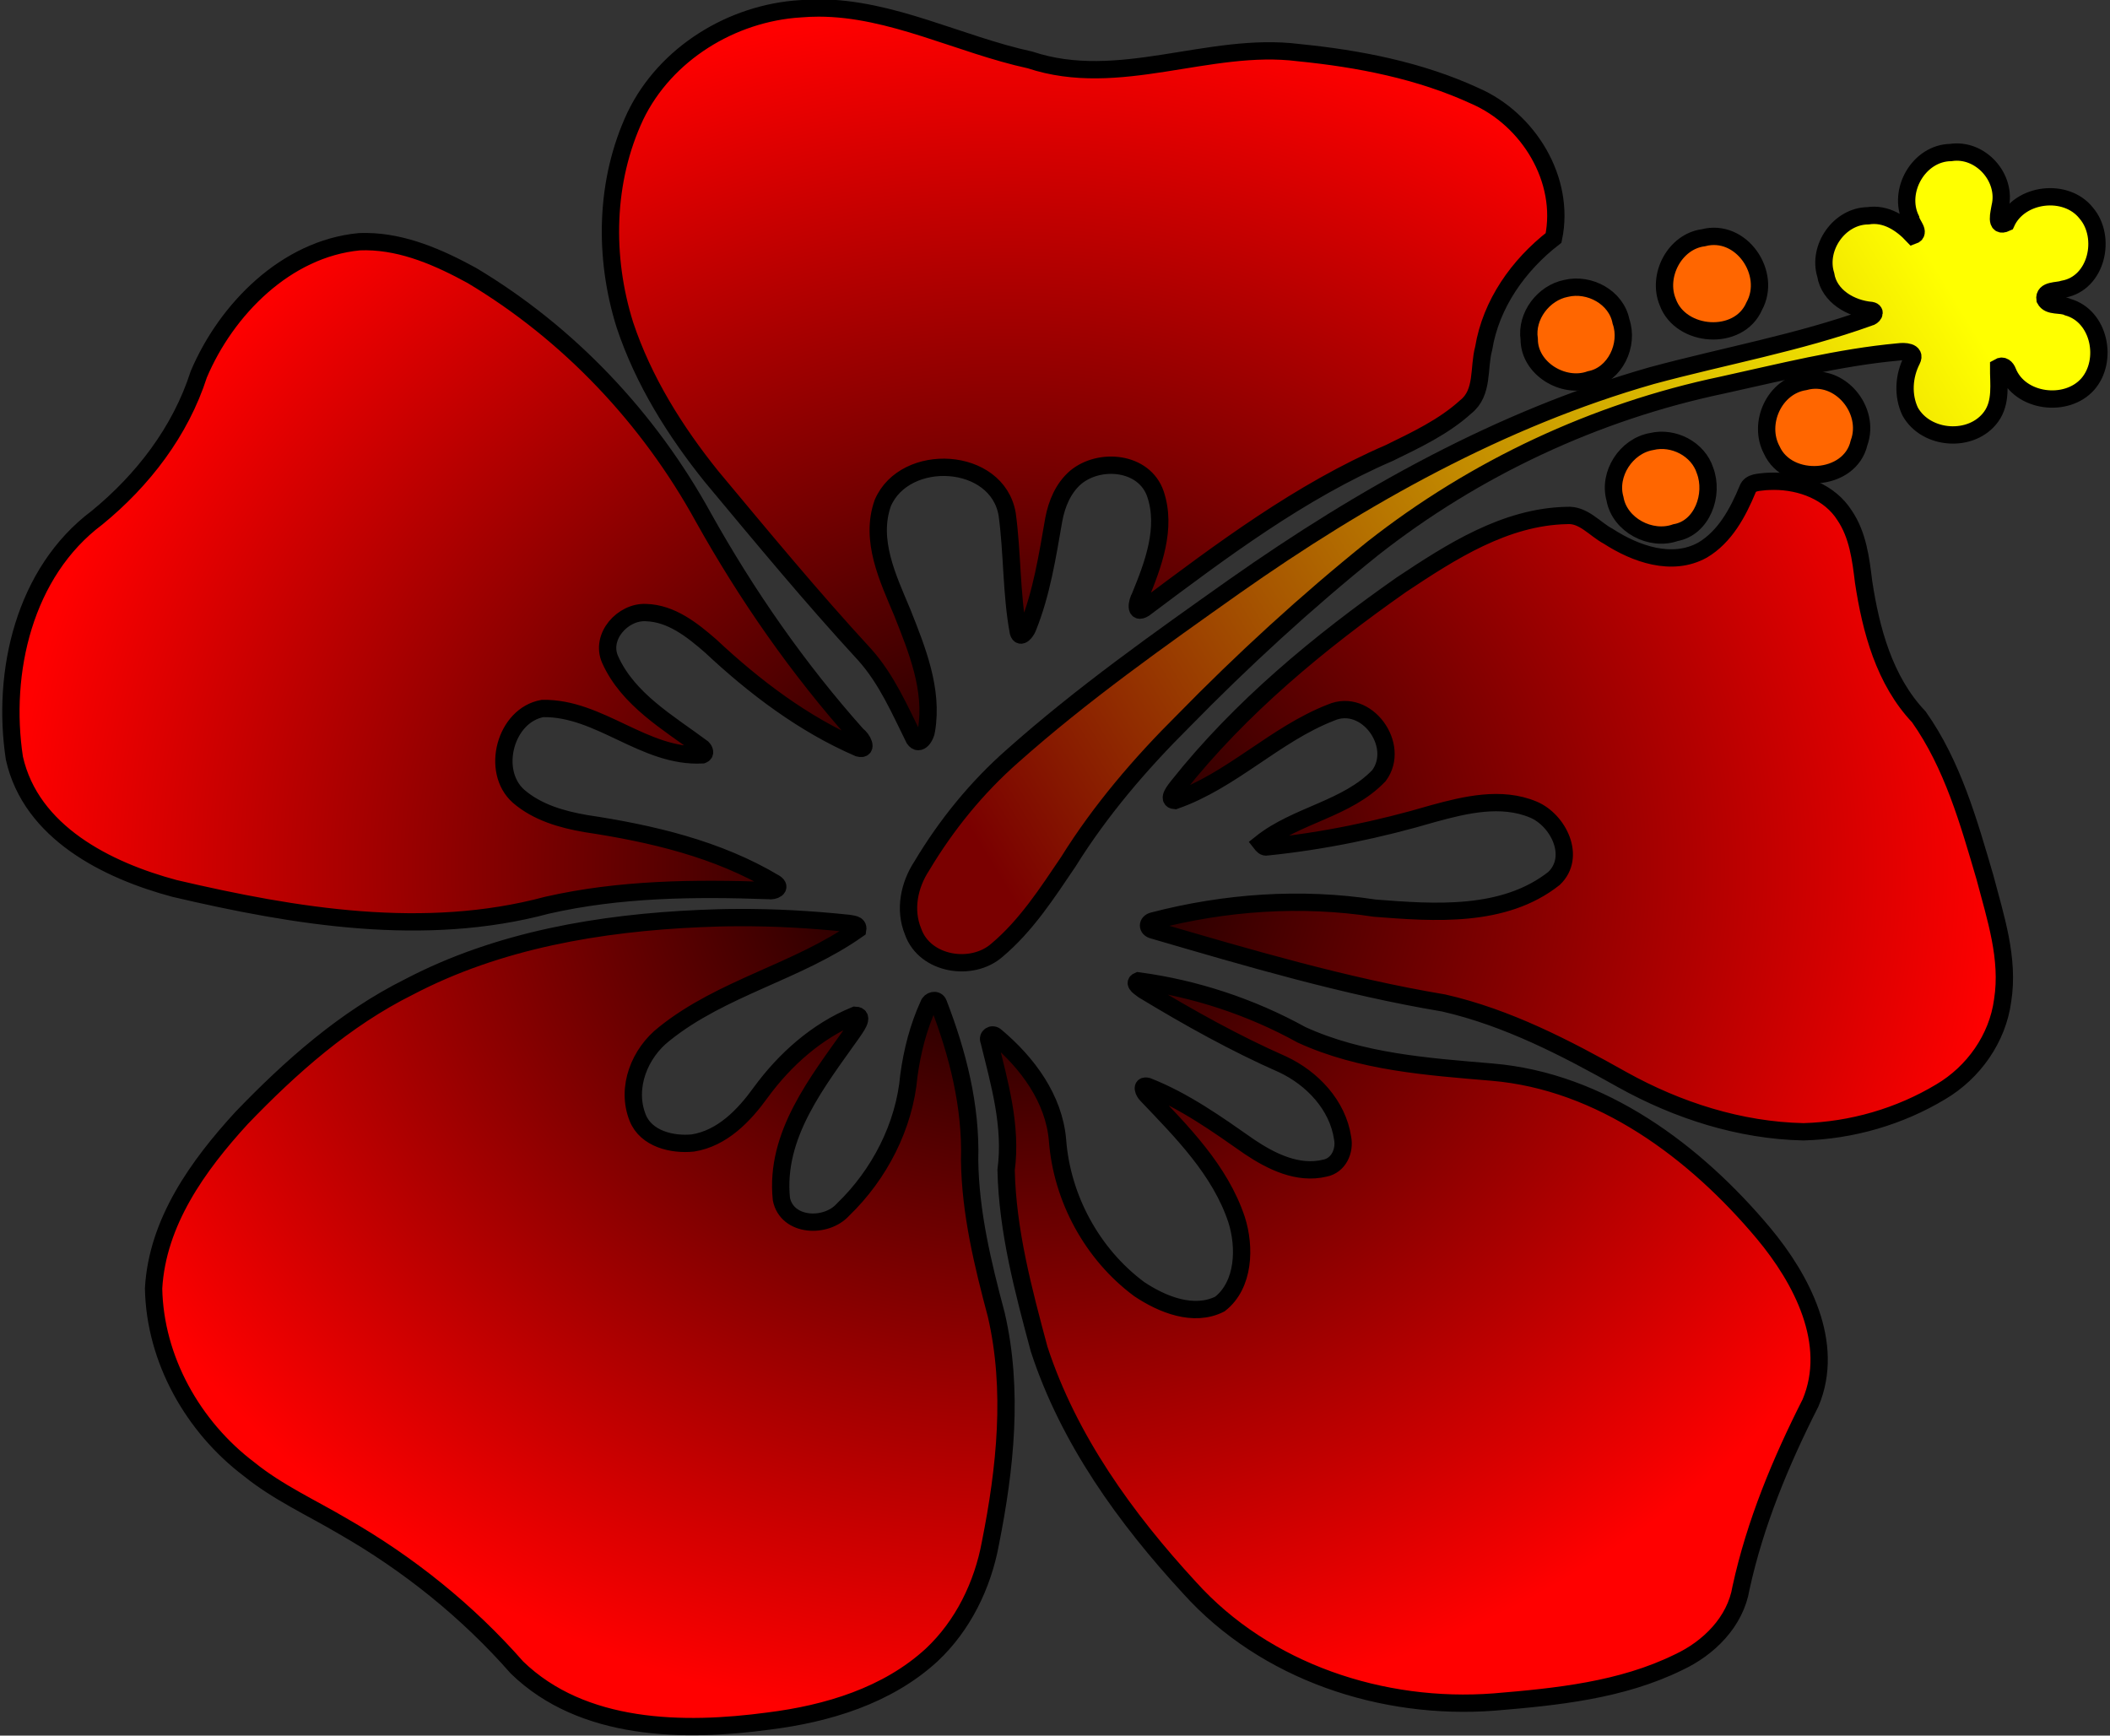
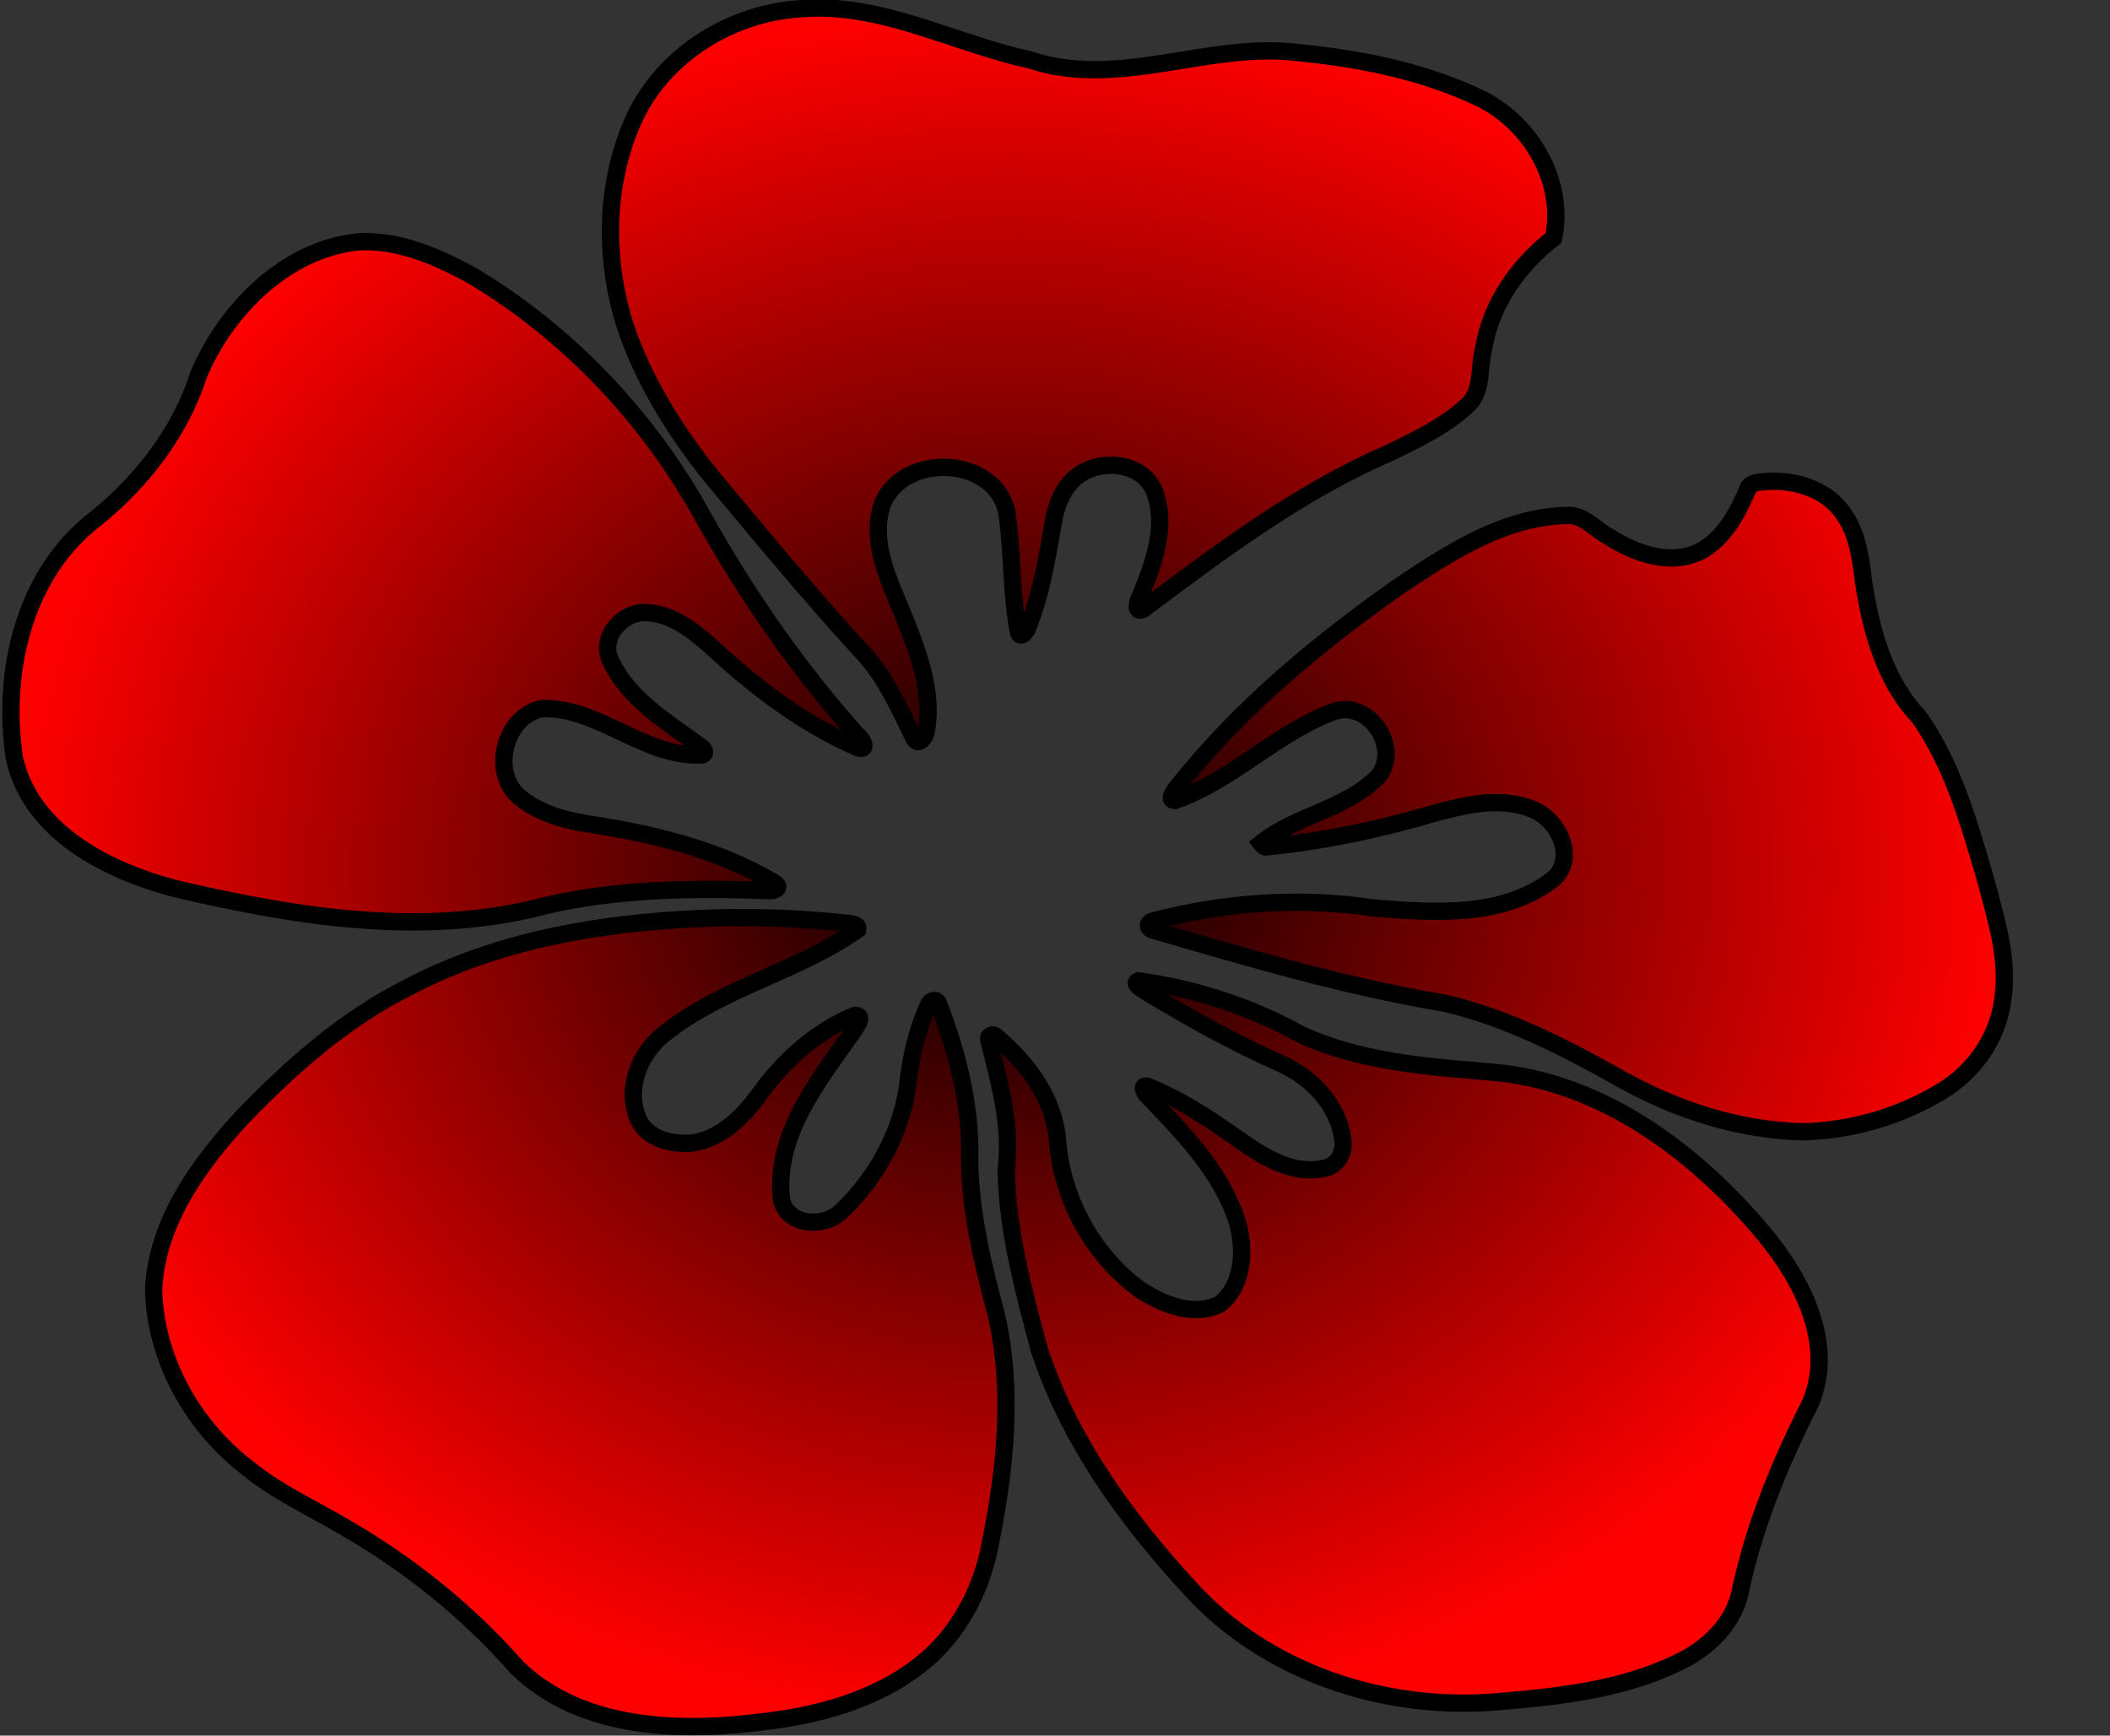
<svg xmlns="http://www.w3.org/2000/svg" version="1.1" id="svg2" x="0px" y="0px" width="1584px" height="1303px" viewBox="0 0 1584 1303" enable-background="new 0 0 1584 1303" xml:space="preserve">
  <rect x="0" y="0" width="1584" height="1303" fill="#333333" stroke="none" />
  <g id="g4173">
    <radialGradient id="path4_1_" cx="852.781" cy="648.192" r="935.351" gradientTransform="matrix(0.8 0 0 -0.69 74.245 1098.158)" gradientUnits="userSpaceOnUse">
      <stop offset="0" style="stop-color:#000000" />
      <stop offset="1" style="stop-color:#FF0000" />
    </radialGradient>
    <path id="path4" fill="url(#path4_1_)" stroke="#000000" stroke-width="13" stroke-miterlimit="10" d="M614.7,6   c-4.6,0-9.3,0.2-14,0.6C549.4,9.8,499.6,40.2,477,87c-22.9,48.7-23.9,105.9-7.9,156.9c13.9,41.8,37.6,79.7,65.1,113.9   c37.7,45.2,75.2,90.6,115.1,133.9c16.4,18.4,26.2,41.2,37,63c4,5.9,8.8-2.2,9.2-6.4c5.2-30.6-7.1-60.6-18.2-88.6   c-10.7-25.6-24.5-54-14.6-82c16.6-38.8,86-35.2,93.4,8.4c4,29.3,3,59.4,8.4,88.5c1.6,5.4,5.9-0.5,7-3.3   c10.5-25.9,14.8-53.9,19.6-81.3c2.2-11.8,7.1-23.6,16.4-31.6c18-15,51.5-12,59.9,12.4c8.7,25.7-1.7,53.1-11.5,77   c-2.3,4.1-4.3,13.6,3,9.1c58.2-43.6,117-87.9,184.2-116.9c20-9.8,40.7-19.5,57.3-34.6c13.4-10.6,9.4-29.2,13.4-43.8   c5.5-33.5,26.1-62.5,52.5-83c9-43.7-18.8-89.1-59-106.6c-41.4-19.1-87.2-28-132.5-32.5c-67.4-8.5-134.7,27.7-201.5,5.5   C720,33.4,669.5,6.1,614.7,6L614.7,6z M275.2,181.4c-1.9,0-3.7,0-5.6,0.1c-54.9,5.3-99.7,50.7-120.4,99.6   c-13.7,42.7-41.9,79.4-76.4,107.6C18.1,429.7,1,504.6,10.8,569.2C23.3,625,80.3,653.4,131,667c91,21.3,187.7,37.3,279.7,12.6   c54.4-12.4,110.6-13,166.2-11c4.3,0.7,10.1-2.1,5-5.5c-43-25.8-93-37.4-142.2-44.8c-18-3.1-36.4-8.4-50.4-20.5   c-21.2-18.8-10-60.9,18-65.9c42.9-0.8,76.4,37.1,120,34.8c2.7-1,1.6-3.5,0.1-5.1c-25.5-19-55.9-36.3-69.4-66.5   c-7.6-17.2,9.6-36.1,26.9-35.2c19,0.5,34.7,13,48.4,24.9c33,30.9,69.7,58.8,111.3,76.8c7.6,2,2.5-7.4-0.8-9.4   c-44.7-50.1-83.2-105.4-115.9-164C487.1,314,427,250.3,354.2,206.8C329.9,193.5,303.2,181.7,275.2,181.4L275.2,181.4z    M1331.8,361.3c-2.2,0-4.2,0.1-6.3,0.2c-4.7,0.7-11.5,0.2-13.5,5.7c-7.3,17.6-17,35.8-33.9,45.8c-23,12.7-50.4,2.8-70.8-10.4   c-10.2-5.4-18.6-16.6-31.2-15.6c-46.3,1-86.8,27.2-124.1,52c-61.7,43.3-120.7,92-167.8,151.3c-1.5,2.1-8.7,10.2-2.2,10.7   c42.7-14.9,75.2-49.7,117.1-66c26.7-11.7,52.9,24.7,36.1,47.3c-24,25.2-61.8,29.4-88.6,50.8c1.1,1.4,2.5,3.3,4.6,2.7   c42.2-4.3,84-13,124.7-25c24.1-6.6,51.1-13.1,75.2-3c18.8,7.9,32.5,35.5,15.5,51.7c-37.6,29.7-89.8,25.8-134.6,22.3   c-55.4-8.5-112.3-4.5-166.4,9.6c-4.5,1.1-4.6,5.8,0.1,6.9c71.9,21,144.1,42.3,218.1,54.7c47.8,10.9,91.8,33.8,134.3,57.7   c41.4,23,88.1,38,135.8,39c36.1-1,72.1-11.4,103-30c24.6-14.5,42.7-40,46.5-68.6c5-31.5-5.4-62.4-13.3-92.5   c-12.2-41.6-24.3-84.6-49.6-120.4c-25.9-27.3-36-65.2-41.5-101.5c-2.1-17.2-4.3-35-14.2-49.7   C1373.7,369.4,1352.2,361.3,1331.8,361.3z M553.4,688.9c-9.3,0-18.6,0.3-27.9,0.7c-75,3.3-151.5,16.2-218.6,51.4   c-48,23.9-88.7,60-125.6,98.4c-32.6,35.6-63.2,78-66,127.9c1,53.2,29.6,103.9,71.7,135.7c21.6,17.5,47.1,29,70.9,43.1   c48.7,27.9,93.1,63.5,130.2,105.8c49.3,47.8,125,48.8,188.9,40.2c44-5.5,89.1-19,122.4-49.6c23.5-22,38.3-52.4,44.1-83.9   c11.2-56.2,17.5-115.1,4.4-171.6c-10.1-37.9-19.5-76.6-20-116.1c1.2-40.3-8.9-80.1-23.4-117.5c-1.4-3.8-6.4-2.4-7.4,0.9   c-7.7,16.8-12.3,34.9-14.8,53.2c-3.3,37.9-22.1,74.3-49.4,100.6c-12.7,14.2-42.1,13-46.3-7.9c-5-48.3,27.3-88.1,53.3-125   c1.6-2.6,10-12.8,2.1-13c-28.7,11.7-52.8,33.2-71,58.1c-12.4,17.2-28.8,34.3-50.8,37.8c-15.4,1.6-35.2-3-41.5-19   c-9-22.6,1.5-48.6,20.1-63c43.2-34.7,100.1-46.5,145.1-78.3c0.7-4.2-4.3-4-7.2-4.6C609.1,690.3,581.3,688.7,553.4,688.9   L553.4,688.9z M854.5,736.4c-4.4,1.9,2.2,5.5,4.1,7.1c33.7,20.4,68.2,39.7,104.3,55.6c22.2,10.4,41.3,30.5,45,55.3   c1.9,9.6-3,20.6-13.3,22.6c-20.2,4.9-40.2-5-56.6-16c-24.3-17-48.8-34.5-76.5-45.4c-5.3-1.4-2.9,4.3-0.6,6.5   c26.4,27.7,55,56.3,67.4,93.5c6.6,20.6,5.9,49-12.5,63.4c-19.8,10-43.4,0.3-60.6-11.2c-35.2-26.1-58-68.1-61.3-111.7   c-2.6-31.4-22.7-58.3-46.2-78c-2.7-2.7-6.8-0.1-5.2,3.4c7.8,31.7,17.2,63.8,12.8,96.9c1,45.8,13,90.5,24.8,134.5   c22.2,67.9,64.9,127,112.9,179.1c57,63.3,145,92.2,228.7,85.8c47-3.9,95.5-8.8,138.3-29.8c22.8-10.6,42.8-30.4,47-55.9   c10.6-48.6,29.8-94.7,52.2-138.9c18.8-44.7-6.7-93-35.2-127.2c-51.4-61.4-121.8-114.2-203.9-121.1c-48.3-4.1-98.2-7.5-143-28   C939.3,756,897.2,742.1,854.5,736.4L854.5,736.4z" />
    <linearGradient id="path6_1_" gradientUnits="userSpaceOnUse" x1="753.076" y1="639.269" x2="1470.046" y2="1075.439" gradientTransform="matrix(1 0 0 -1 -5.500000e-02 1302.86)">
      <stop offset="0" style="stop-color:#7A0000" />
      <stop offset="1" style="stop-color:#FFFF00" />
    </linearGradient>
-     <path id="path6" fill="url(#path6_1_)" stroke="#000000" stroke-width="13" stroke-miterlimit="10" d="M1464.5,114.5   c22.2-3.4,42.3,18.9,37,40.8c-0.5,3.9-4.3,16.2,4.6,12c10.1-22.4,44.8-26.5,60-7.4c15.6,18.1,8.1,52.7-17.1,57.2   c-4.3,1.6-14.9,0.3-13.8,7.6c3.1,5.9,11.8,3.2,17.2,5.9c23.8,6.7,30.4,40.1,14.9,57.8c-16,18.1-51,13.7-60.1-9.4   c-1.1-2.9-3.6-5.3-6.8-3.4c-0.1,12.5,2.3,26.3-5.6,37.2c-14.4,20-48.8,17.7-60.8-3.8c-5.8-12.2-4.8-26.8,1.3-38.7   c3.3-6.5-5.8-6.7-10.1-6.1c-44.7,4.1-88.4,15.3-132.2,24.9c-95.4,20-185.8,62.4-262.4,122.6c-50,40.2-97.4,83.7-142.3,129.6   c-32.3,32.1-62.2,67-86.3,105.7c-15.9,23.5-31.6,47.9-53.6,66.4c-18.8,16.5-54.1,10.9-62.9-13.9c-6.8-16.5-3-34.9,6.5-49.4   c18.4-30.8,41.3-59,68.3-82.7c52.3-46.5,109.6-87,166.7-127.4c95.8-67.4,199.8-125.7,313-158c54.4-14.7,110.1-24.6,163.2-43.7   c2.9-0.5,5.8-4.4,1.6-5.2c-15.2-1.3-31.6-10.6-34.2-26.8c-6.3-20.4,10.2-44.1,31.7-44.3c13.4-2.1,25.1,5.6,33.8,14.9   c6-2.1-1.1-8.5-1.6-12.4C1424.2,143.3,1440.5,114.8,1464.5,114.5L1464.5,114.5z" />
    <g>
-       <path id="path8" fill="#FF6600" stroke="#000000" stroke-width="13" stroke-miterlimit="10" d="M1278.7,178.5    c28.5-7.5,51.8,26.8,38.2,51.4c-11.6,26.7-55.2,23.5-64.9-3.1C1243.8,207,1257.2,181.3,1278.7,178.5L1278.7,178.5z" />
-       <path id="path12" fill="#FF6600" stroke="#000000" stroke-width="13" stroke-miterlimit="10" d="M1175.7,216.5    c17.5-4.2,37.7,6.7,41.2,24.8c6.1,17.5-4.3,40-23.2,43.7c-20.1,7.2-45.7-8.3-45.7-30.3C1145.4,237.2,1158.8,219.8,1175.7,216.5    L1175.7,216.5z" />
-       <path id="path14" fill="#FF6600" stroke="#000000" stroke-width="13" stroke-miterlimit="10" d="M1354.8,286.5    c26.1-7.2,49.8,21.3,40.8,46c-6.8,29.5-53.4,32.1-65.5,5.4C1319.4,317.8,1332,290,1354.8,286.5z" />
-       <path id="path16" fill="#FF6600" stroke="#000000" stroke-width="13" stroke-miterlimit="10" d="M1239.8,331.5    c16.4-4,35,5.5,40.2,21.8c6.8,17.9-2,43-22.2,46.6c-18.6,6.6-41.9-5.7-45.4-25.4C1207.1,355.8,1220.8,334.8,1239.8,331.5z" />
-     </g>
+       </g>
  </g>
</svg>